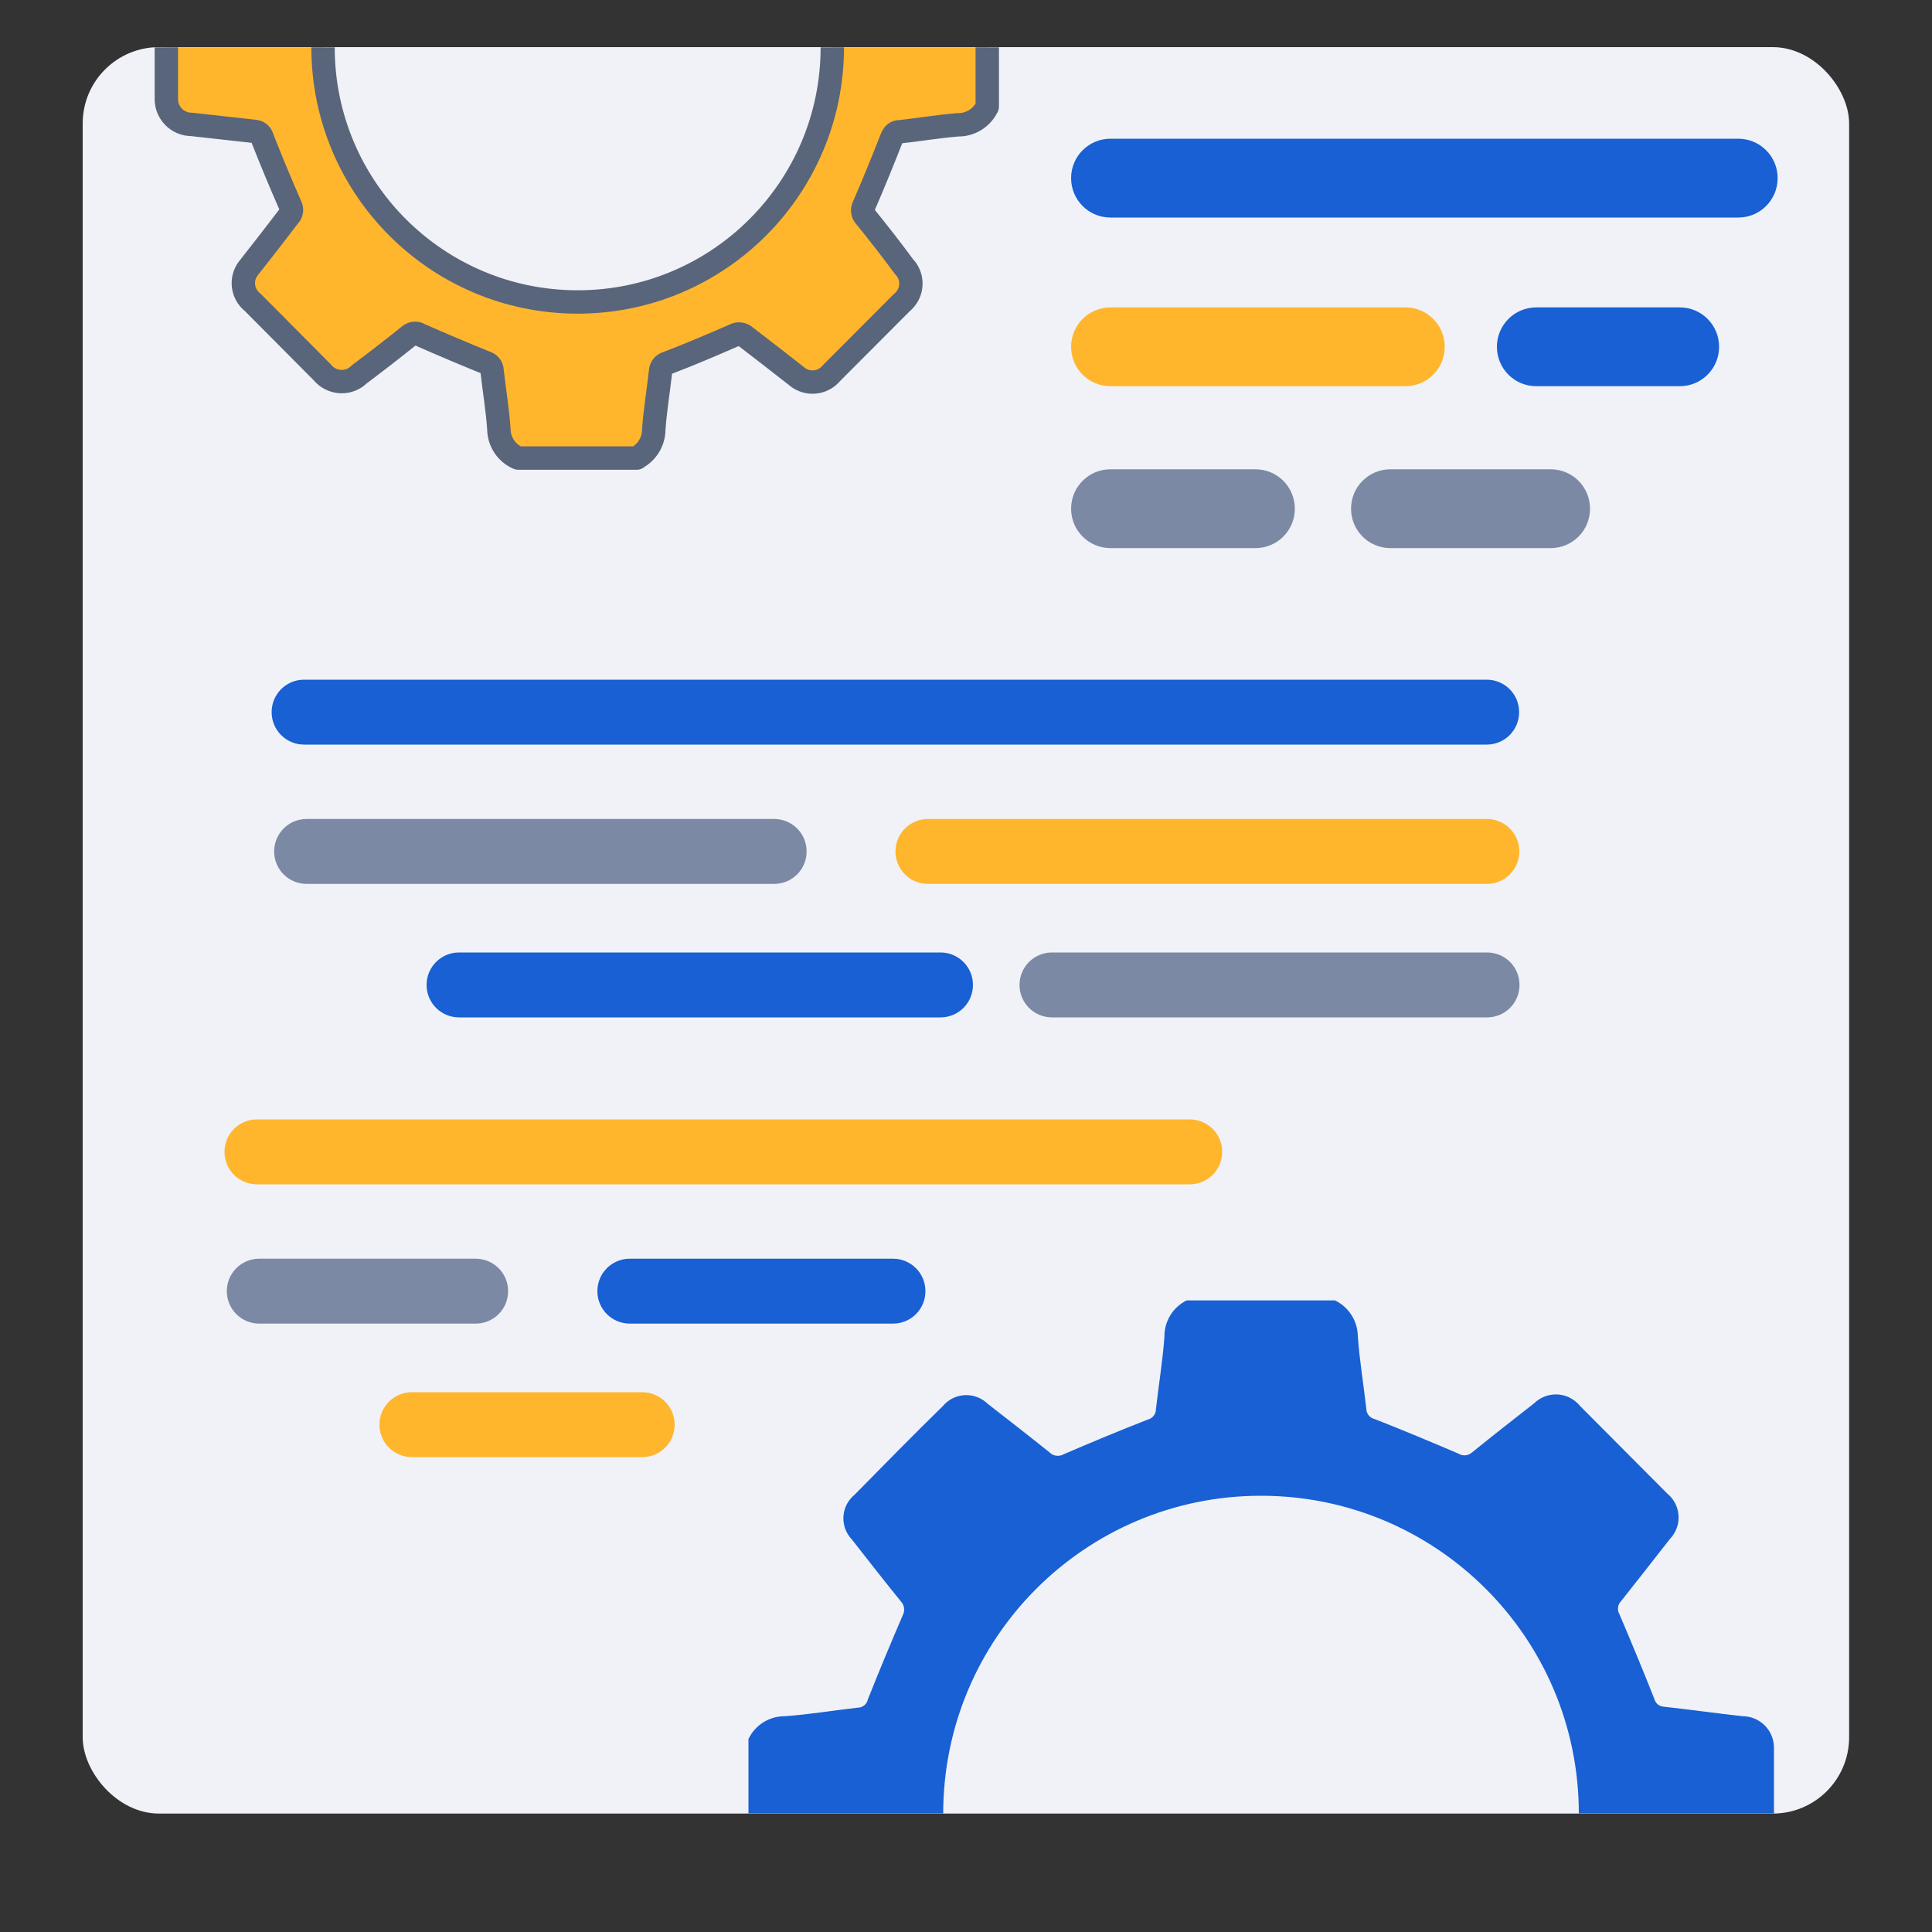
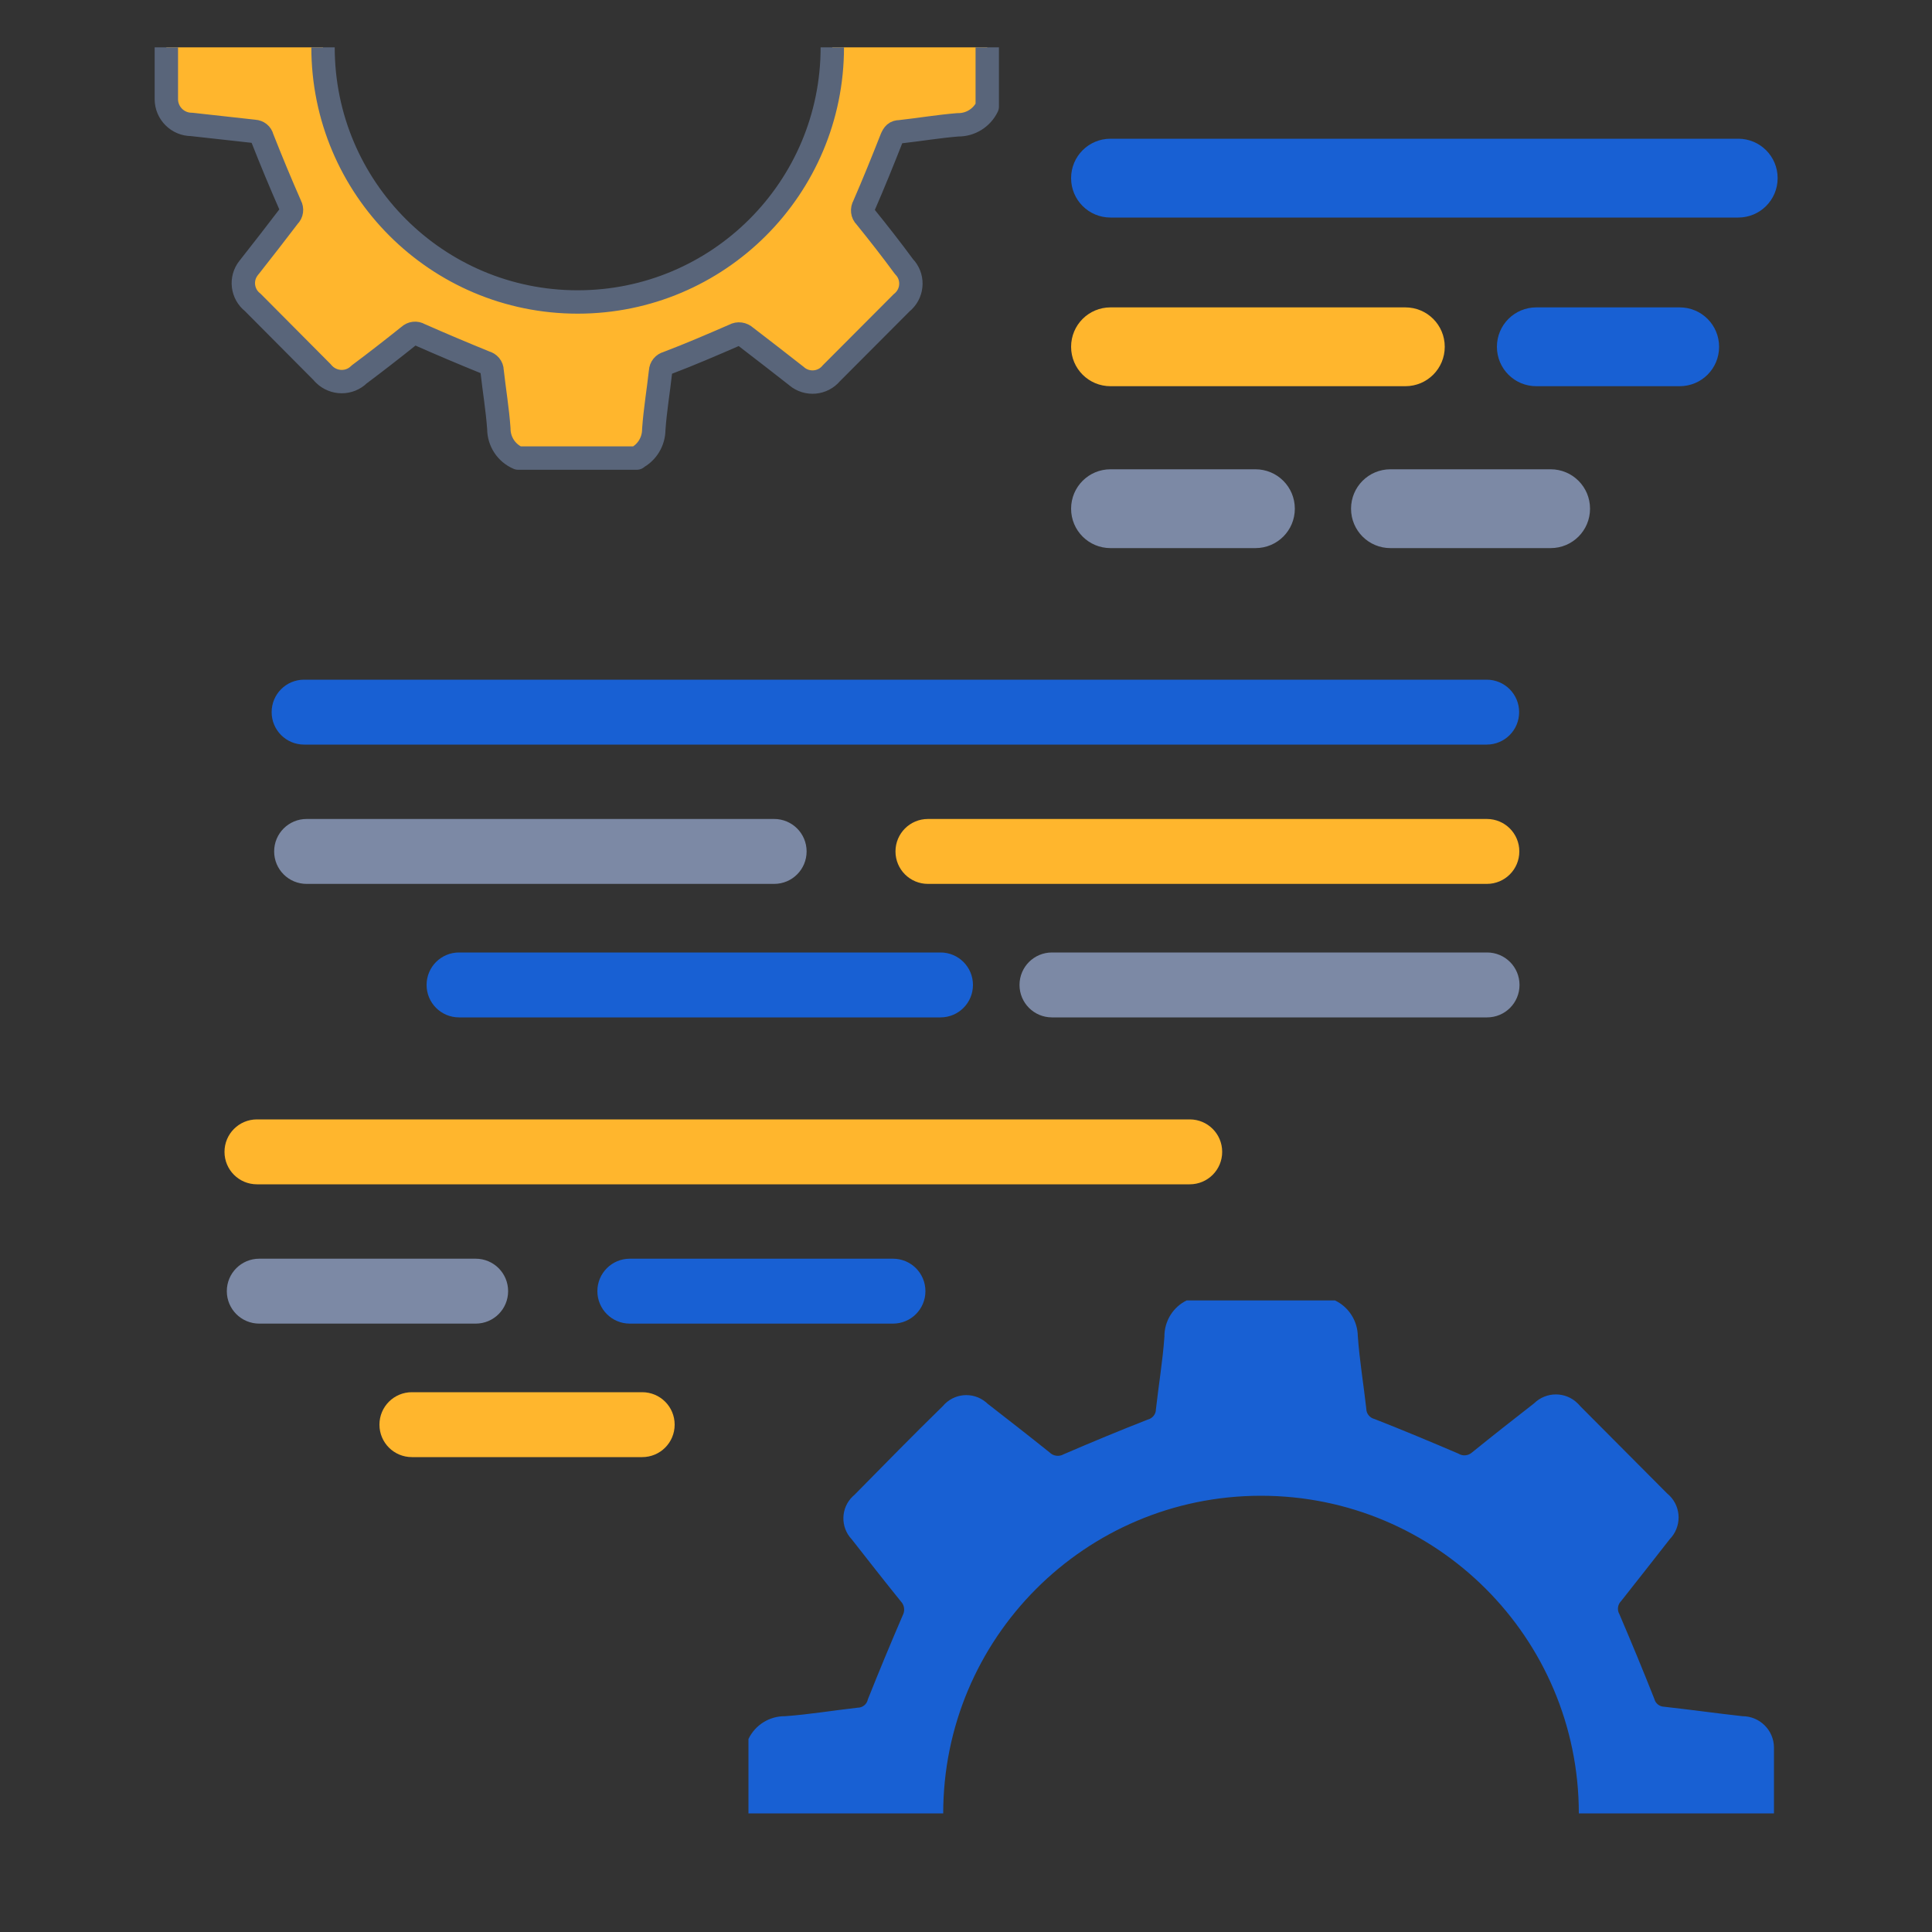
<svg xmlns="http://www.w3.org/2000/svg" id="Layer_1" data-name="Layer 1" viewBox="0 0 100 100">
  <rect x="0" y="0" width="100" height="100" fill="#333333" stroke="none" />
  <defs>
    <style>
      .cls-1, .cls-2 {
        fill: none;
      }

      .cls-3 {
        clip-path: url(#clippath);
      }

      .cls-4 {
        fill: #f0f2f7;
      }

      .cls-5 {
        fill: #ffb62d;
      }

      .cls-6 {
        fill: #7c89a5;
      }

      .cls-7 {
        fill: #1860d3;
      }

      .cls-8 {
        clip-path: url(#clippath-1);
      }

      .cls-2 {
        stroke: #59657a;
        stroke-linecap: round;
        stroke-linejoin: round;
        stroke-width: 1.21px;
      }
    </style>
    <clipPath id="clippath">
      <rect class="cls-1" x="6.55" y="2.45" width="46.2" height="29.02" />
    </clipPath>
    <clipPath id="clippath-1">
      <rect class="cls-1" x="33.88" y="57.63" width="60.49" height="36.23" />
    </clipPath>
  </defs>
-   <rect class="cls-4" x="4.28" y="2.44" width="91.43" height="91.43" rx="3.95" ry="3.95" />
  <g class="cls-3">
    <g>
      <path class="cls-5" d="M32.96,23.71h-6.14c-.61-.26-1-.86-1-1.52-.07-1-.24-2-.35-3,0-.21-.15-.38-.35-.43-1.13-.46-2.27-.94-3.4-1.44-.18-.11-.4-.08-.55,.06-.85,.68-1.71,1.35-2.58,2-.5,.5-1.31,.49-1.81,0-.04-.04-.07-.07-.1-.11l-3.6-3.62c-.55-.43-.65-1.23-.21-1.78,.03-.03,.05-.07,.08-.1,.68-.86,1.35-1.73,2-2.58,.15-.14,.18-.37,.08-.55-.51-1.16-1-2.34-1.46-3.51-.04-.19-.21-.32-.4-.33l-3.25-.36c-.72,0-1.3-.58-1.31-1.29,0-.04,0-.08,0-.13V-.09c-.07-.73,.46-1.38,1.19-1.45,.05,0,.1,0,.16,0,1.07-.12,2.14-.29,3.21-.38,.24,0,.31-.14,.39-.34,.47-1.16,.94-2.32,1.44-3.48,.11-.19,.09-.43-.07-.58-.68-.85-1.35-1.72-2-2.58-.49-.49-.48-1.28,0-1.77,.03-.03,.06-.06,.09-.08,1.22-1.23,2.44-2.46,3.67-3.67,.44-.54,1.23-.62,1.77-.18,.03,.02,.05,.04,.08,.07l2.61,2.06c.14,.13,.35,.16,.51,.06,1.17-.5,2.34-1,3.52-1.46,.2-.08,.31-.15,.33-.39,.12-1.09,.27-2.17,.39-3.26,0-.72,.57-1.31,1.29-1.31,.03,0,.07,0,.1,0h5.15c.71-.07,1.35,.46,1.41,1.17,0,.04,0,.08,0,.13,.12,1.07,.26,2.14,.38,3.21,0,.22,.16,.4,.37,.45,1.16,.46,2.3,.93,3.44,1.43,.19,.12,.43,.09,.59-.07l2.57-2c.51-.49,1.32-.47,1.81,.04,.02,.02,.03,.04,.05,.06,1.22,1.22,2.45,2.44,3.67,3.67,.54,.45,.61,1.25,.16,1.79-.02,.02-.04,.04-.05,.06-.68,.87-1.36,1.75-2.06,2.61-.12,.12-.15,.3-.09,.45,.51,1.18,1,2.37,1.49,3.55,.07,.15,.2,.26,.35,.3,1,.14,2,.3,3.05,.37,.66,0,1.26,.39,1.52,1V5.52c-.28,.58-.87,.95-1.52,.94-1,.08-2,.25-3,.36-.24,0-.33,.11-.43,.34-.46,1.17-.93,2.33-1.43,3.48-.11,.19-.09,.43,.07,.58,.69,.85,1.36,1.71,2,2.58,.49,.5,.47,1.3-.02,1.78-.02,.02-.05,.05-.08,.07l-3.66,3.67c-.45,.54-1.25,.61-1.79,.16-.02-.02-.04-.04-.06-.05-.87-.68-1.73-1.35-2.58-2-.16-.15-.4-.19-.59-.08-1.15,.5-2.31,1-3.47,1.44-.2,.05-.34,.22-.35,.43-.11,1-.28,2-.35,3,0,.63-.35,1.21-.91,1.49ZM16.72,2.45c0,7.28,5.9,13.18,13.18,13.18s13.18-5.9,13.18-13.18-5.9-13.18-13.18-13.18S16.72-4.83,16.72,2.45Z" />
      <path class="cls-2" d="M32.96,23.71h-6.14c-.61-.26-1-.86-1-1.52-.07-1-.24-2-.35-3,0-.21-.15-.38-.35-.43-1.13-.46-2.27-.94-3.4-1.44-.18-.11-.4-.08-.55,.06-.85,.68-1.71,1.35-2.58,2-.5,.5-1.31,.49-1.81,0-.04-.04-.07-.07-.1-.11l-3.6-3.62c-.55-.43-.65-1.23-.21-1.78,.03-.03,.05-.07,.08-.1,.68-.86,1.35-1.73,2-2.58,.15-.14,.18-.37,.08-.55-.51-1.16-1-2.34-1.46-3.51-.04-.19-.21-.32-.4-.33l-3.25-.36c-.72,0-1.3-.58-1.31-1.29,0-.04,0-.08,0-.13V-.09c-.07-.73,.46-1.38,1.19-1.45,.05,0,.1,0,.16,0,1.07-.12,2.14-.29,3.21-.38,.24,0,.31-.14,.39-.34,.47-1.16,.94-2.32,1.44-3.48,.11-.19,.09-.43-.07-.58-.68-.85-1.35-1.72-2-2.58-.49-.49-.48-1.28,0-1.77,.03-.03,.06-.06,.09-.08,1.22-1.23,2.44-2.46,3.67-3.67,.44-.54,1.23-.62,1.77-.18,.03,.02,.05,.04,.08,.07l2.61,2.06c.14,.13,.35,.16,.51,.06,1.17-.5,2.34-1,3.52-1.46,.2-.08,.31-.15,.33-.39,.12-1.09,.27-2.17,.39-3.26,0-.72,.57-1.31,1.29-1.31,.03,0,.07,0,.1,0h5.15c.71-.07,1.35,.46,1.41,1.17,0,.04,0,.08,0,.13,.12,1.07,.26,2.14,.38,3.21,0,.22,.16,.4,.37,.45,1.16,.46,2.3,.93,3.44,1.43,.19,.12,.43,.09,.59-.07l2.57-2c.51-.49,1.32-.47,1.81,.04,.02,.02,.03,.04,.05,.06,1.22,1.22,2.45,2.44,3.67,3.67,.54,.45,.61,1.25,.16,1.79-.02,.02-.04,.04-.05,.06-.68,.87-1.36,1.75-2.06,2.61-.12,.12-.15,.3-.09,.45,.51,1.18,1,2.37,1.49,3.55,.07,.15,.2,.26,.35,.3,1,.14,2,.3,3.05,.37,.66,0,1.26,.39,1.52,1V5.52c-.28,.58-.87,.95-1.52,.94-1,.08-2,.25-3,.36-.24,0-.33,.11-.43,.34-.46,1.17-.93,2.33-1.43,3.48-.11,.19-.09,.43,.07,.58,.69,.85,1.36,1.71,2,2.58,.49,.5,.47,1.3-.02,1.78-.02,.02-.05,.05-.08,.07l-3.66,3.67c-.45,.54-1.25,.61-1.79,.16-.02-.02-.04-.04-.06-.05-.87-.68-1.73-1.35-2.58-2-.16-.15-.4-.19-.59-.08-1.15,.5-2.31,1-3.47,1.44-.2,.05-.34,.22-.35,.43-.11,1-.28,2-.35,3,0,.63-.35,1.21-.91,1.49ZM16.72,2.45c0,7.28,5.9,13.18,13.18,13.18s13.18-5.9,13.18-13.18-5.9-13.18-13.18-13.18S16.72-4.83,16.72,2.45Z" />
    </g>
  </g>
  <g class="cls-8">
    <path class="cls-7" d="M61.42,67.31h7.68c.71,.34,1.17,1.06,1.18,1.85,.09,1.26,.3,2.51,.44,3.76,0,.25,.18,.47,.43,.53,1.46,.57,2.91,1.18,4.34,1.79,.22,.14,.51,.11,.7-.06,1.06-.86,2.13-1.7,3.21-2.54,.63-.62,1.64-.62,2.26,0,.05,.05,.09,.09,.13,.14l4.5,4.52c.69,.56,.79,1.56,.24,2.25-.03,.03-.06,.07-.09,.1-.84,1.07-1.68,2.15-2.53,3.22-.18,.18-.22,.46-.09,.68,.62,1.45,1.23,2.92,1.81,4.39,.06,.23,.26,.39,.5,.4,1.36,.15,2.71,.34,4.06,.49,.89,0,1.62,.72,1.63,1.61,0,.05,0,.1,0,.16v6.38c.09,.9-.56,1.71-1.46,1.8-.07,0-.15,.01-.22,0-1.34,.15-2.67,.34-4,.48-.3,0-.39,.17-.49,.42-.58,1.46-1.17,2.91-1.79,4.34-.14,.24-.11,.54,.08,.74,.86,1.06,1.69,2.14,2.53,3.21,.61,.63,.59,1.63-.03,2.23-.03,.03-.06,.06-.1,.09-1.52,1.53-3.05,3.06-4.58,4.58-.55,.67-1.54,.77-2.21,.22-.03-.03-.07-.06-.1-.09-1.09-.85-2.18-1.7-3.26-2.57-.17-.17-.44-.19-.64-.07-1.45,.63-2.92,1.23-4.39,1.82-.25,.1-.38,.19-.42,.49-.14,1.35-.33,2.7-.48,4.06,0,.9-.72,1.63-1.62,1.64-.05,0-.09,0-.14,0h-6.44c-.9,.08-1.69-.59-1.76-1.48,0-.05,0-.09,0-.14-.15-1.34-.33-2.67-.47-4-.01-.27-.2-.51-.47-.57-1.44-.57-2.87-1.16-4.29-1.77-.23-.14-.54-.11-.74,.07-1.06,.86-2.14,1.7-3.21,2.54-.63,.61-1.63,.59-2.23-.04-.03-.03-.05-.06-.08-.08-1.54-1.52-3.06-3-4.59-4.58-.68-.57-.77-1.58-.2-2.25,.02-.02,.04-.04,.06-.07,.85-1.09,1.7-2.17,2.57-3.25,.15-.16,.19-.4,.09-.6-.63-1.47-1.23-3-1.86-4.43-.09-.18-.25-.32-.44-.37-1.27-.18-2.53-.37-3.8-.47-.81,.01-1.55-.46-1.9-1.19v-7.68c.35-.73,1.09-1.19,1.9-1.18,1.25-.09,2.5-.3,3.75-.44,.26,0,.48-.18,.53-.43,.58-1.46,1.18-2.9,1.8-4.34,.13-.24,.1-.53-.09-.73-.86-1.06-1.7-2.14-2.54-3.21-.6-.63-.58-1.63,.05-2.23,.03-.03,.06-.05,.09-.08,1.52-1.54,3-3.06,4.57-4.59,.56-.67,1.55-.76,2.22-.21,.03,.02,.06,.05,.09,.08,1.08,.84,2.16,1.68,3.22,2.53,.19,.19,.49,.23,.73,.09,1.44-.62,2.88-1.22,4.34-1.79,.25-.06,.43-.28,.43-.53,.14-1.26,.35-2.5,.44-3.76-.01-.8,.44-1.54,1.17-1.89Zm20.3,26.54c-.01-9.09-7.38-16.44-16.47-16.43-9.09,.01-16.44,7.38-16.43,16.47,.01,9.07,7.36,16.42,16.43,16.43,9.09-.01,16.46-7.38,16.47-16.47Z" />
  </g>
  <path class="cls-7" d="M57.48,7.18h32.49c1.13,0,2.04,.91,2.04,2.04h0c0,1.13-.91,2.04-2.04,2.04H57.48c-1.13,0-2.04-.91-2.04-2.04h0c0-1.13,.91-2.04,2.04-2.04Z" />
  <path class="cls-5" d="M57.48,15.91h15.26c1.13,0,2.04,.91,2.04,2.04h0c0,1.13-.91,2.04-2.04,2.04h-15.26c-1.13,0-2.04-.91-2.04-2.04h0c0-1.13,.91-2.04,2.04-2.04Z" />
  <path class="cls-6" d="M57.48,24.29h7.5c1.13,0,2.04,.91,2.04,2.04h0c0,1.13-.91,2.04-2.04,2.04h-7.5c-1.13,0-2.04-.91-2.04-2.04h0c0-1.13,.91-2.04,2.04-2.04Z" />
  <path class="cls-6" d="M71.97,24.29h8.29c1.13,0,2.04,.91,2.04,2.04h0c0,1.13-.91,2.04-2.04,2.04h-8.29c-1.13,0-2.04-.91-2.04-2.04h0c0-1.13,.91-2.04,2.04-2.04Z" />
  <path class="cls-7" d="M79.52,15.91h7.42c1.13,0,2.04,.91,2.04,2.04h0c0,1.13-.91,2.04-2.04,2.04h-7.42c-1.13,0-2.04-.91-2.04-2.04h0c0-1.13,.91-2.04,2.04-2.04Z" />
  <path class="cls-7" d="M76.95,38.54H15.74c-.93,0-1.68-.75-1.68-1.68h0c0-.93,.75-1.68,1.68-1.68h61.21c.93,0,1.68,.75,1.68,1.68h0c0,.93-.75,1.68-1.68,1.68Z" />
  <path class="cls-5" d="M76.96,45.75h-28.93c-.93,0-1.68-.75-1.68-1.68h0c0-.93,.75-1.68,1.68-1.68h28.93c.93,0,1.68,.75,1.68,1.68h0c0,.93-.75,1.68-1.68,1.68Z" />
  <path class="cls-6" d="M76.97,52.66h-22.52c-.93,0-1.68-.75-1.68-1.68h0c0-.93,.75-1.68,1.68-1.68h22.52c.93,0,1.68,.75,1.68,1.68h0c0,.93-.75,1.68-1.68,1.68Z" />
  <path class="cls-7" d="M48.67,52.66H23.76c-.93,0-1.68-.75-1.68-1.68h0c0-.93,.75-1.68,1.68-1.68h24.92c.93,0,1.68,.75,1.68,1.68h0c0,.93-.75,1.68-1.68,1.68Z" />
  <path class="cls-6" d="M40.06,45.75H15.87c-.93,0-1.68-.75-1.68-1.68h0c0-.93,.75-1.68,1.68-1.68h24.2c.93,0,1.68,.75,1.68,1.68h0c0,.93-.75,1.68-1.68,1.68Z" />
  <path class="cls-5" d="M61.58,61.3H13.3c-.93,0-1.68-.75-1.68-1.68h0c0-.93,.75-1.68,1.68-1.68H61.58c.93,0,1.68,.75,1.68,1.68h0c0,.93-.75,1.68-1.68,1.68Z" />
  <path class="cls-7" d="M46.22,68.51h-13.62c-.93,0-1.68-.75-1.68-1.68h0c0-.93,.75-1.68,1.68-1.68h13.62c.93,0,1.68,.75,1.68,1.68h0c0,.93-.75,1.68-1.68,1.68Z" />
  <path class="cls-5" d="M33.24,75.42h-11.92c-.93,0-1.68-.75-1.68-1.68h0c0-.93,.75-1.68,1.68-1.68h11.92c.93,0,1.68,.75,1.68,1.68h0c0,.93-.75,1.68-1.68,1.68Z" />
-   <path class="cls-6" d="M24.62,68.51H13.42c-.93,0-1.68-.75-1.68-1.68h0c0-.93,.75-1.68,1.68-1.68h11.2c.93,0,1.68,.75,1.68,1.68h0c0,.93-.75,1.68-1.68,1.68Z" />
+   <path class="cls-6" d="M24.62,68.51H13.42c-.93,0-1.68-.75-1.68-1.68h0c0-.93,.75-1.68,1.68-1.68h11.2c.93,0,1.68,.75,1.68,1.68h0c0,.93-.75,1.68-1.68,1.68" />
</svg>